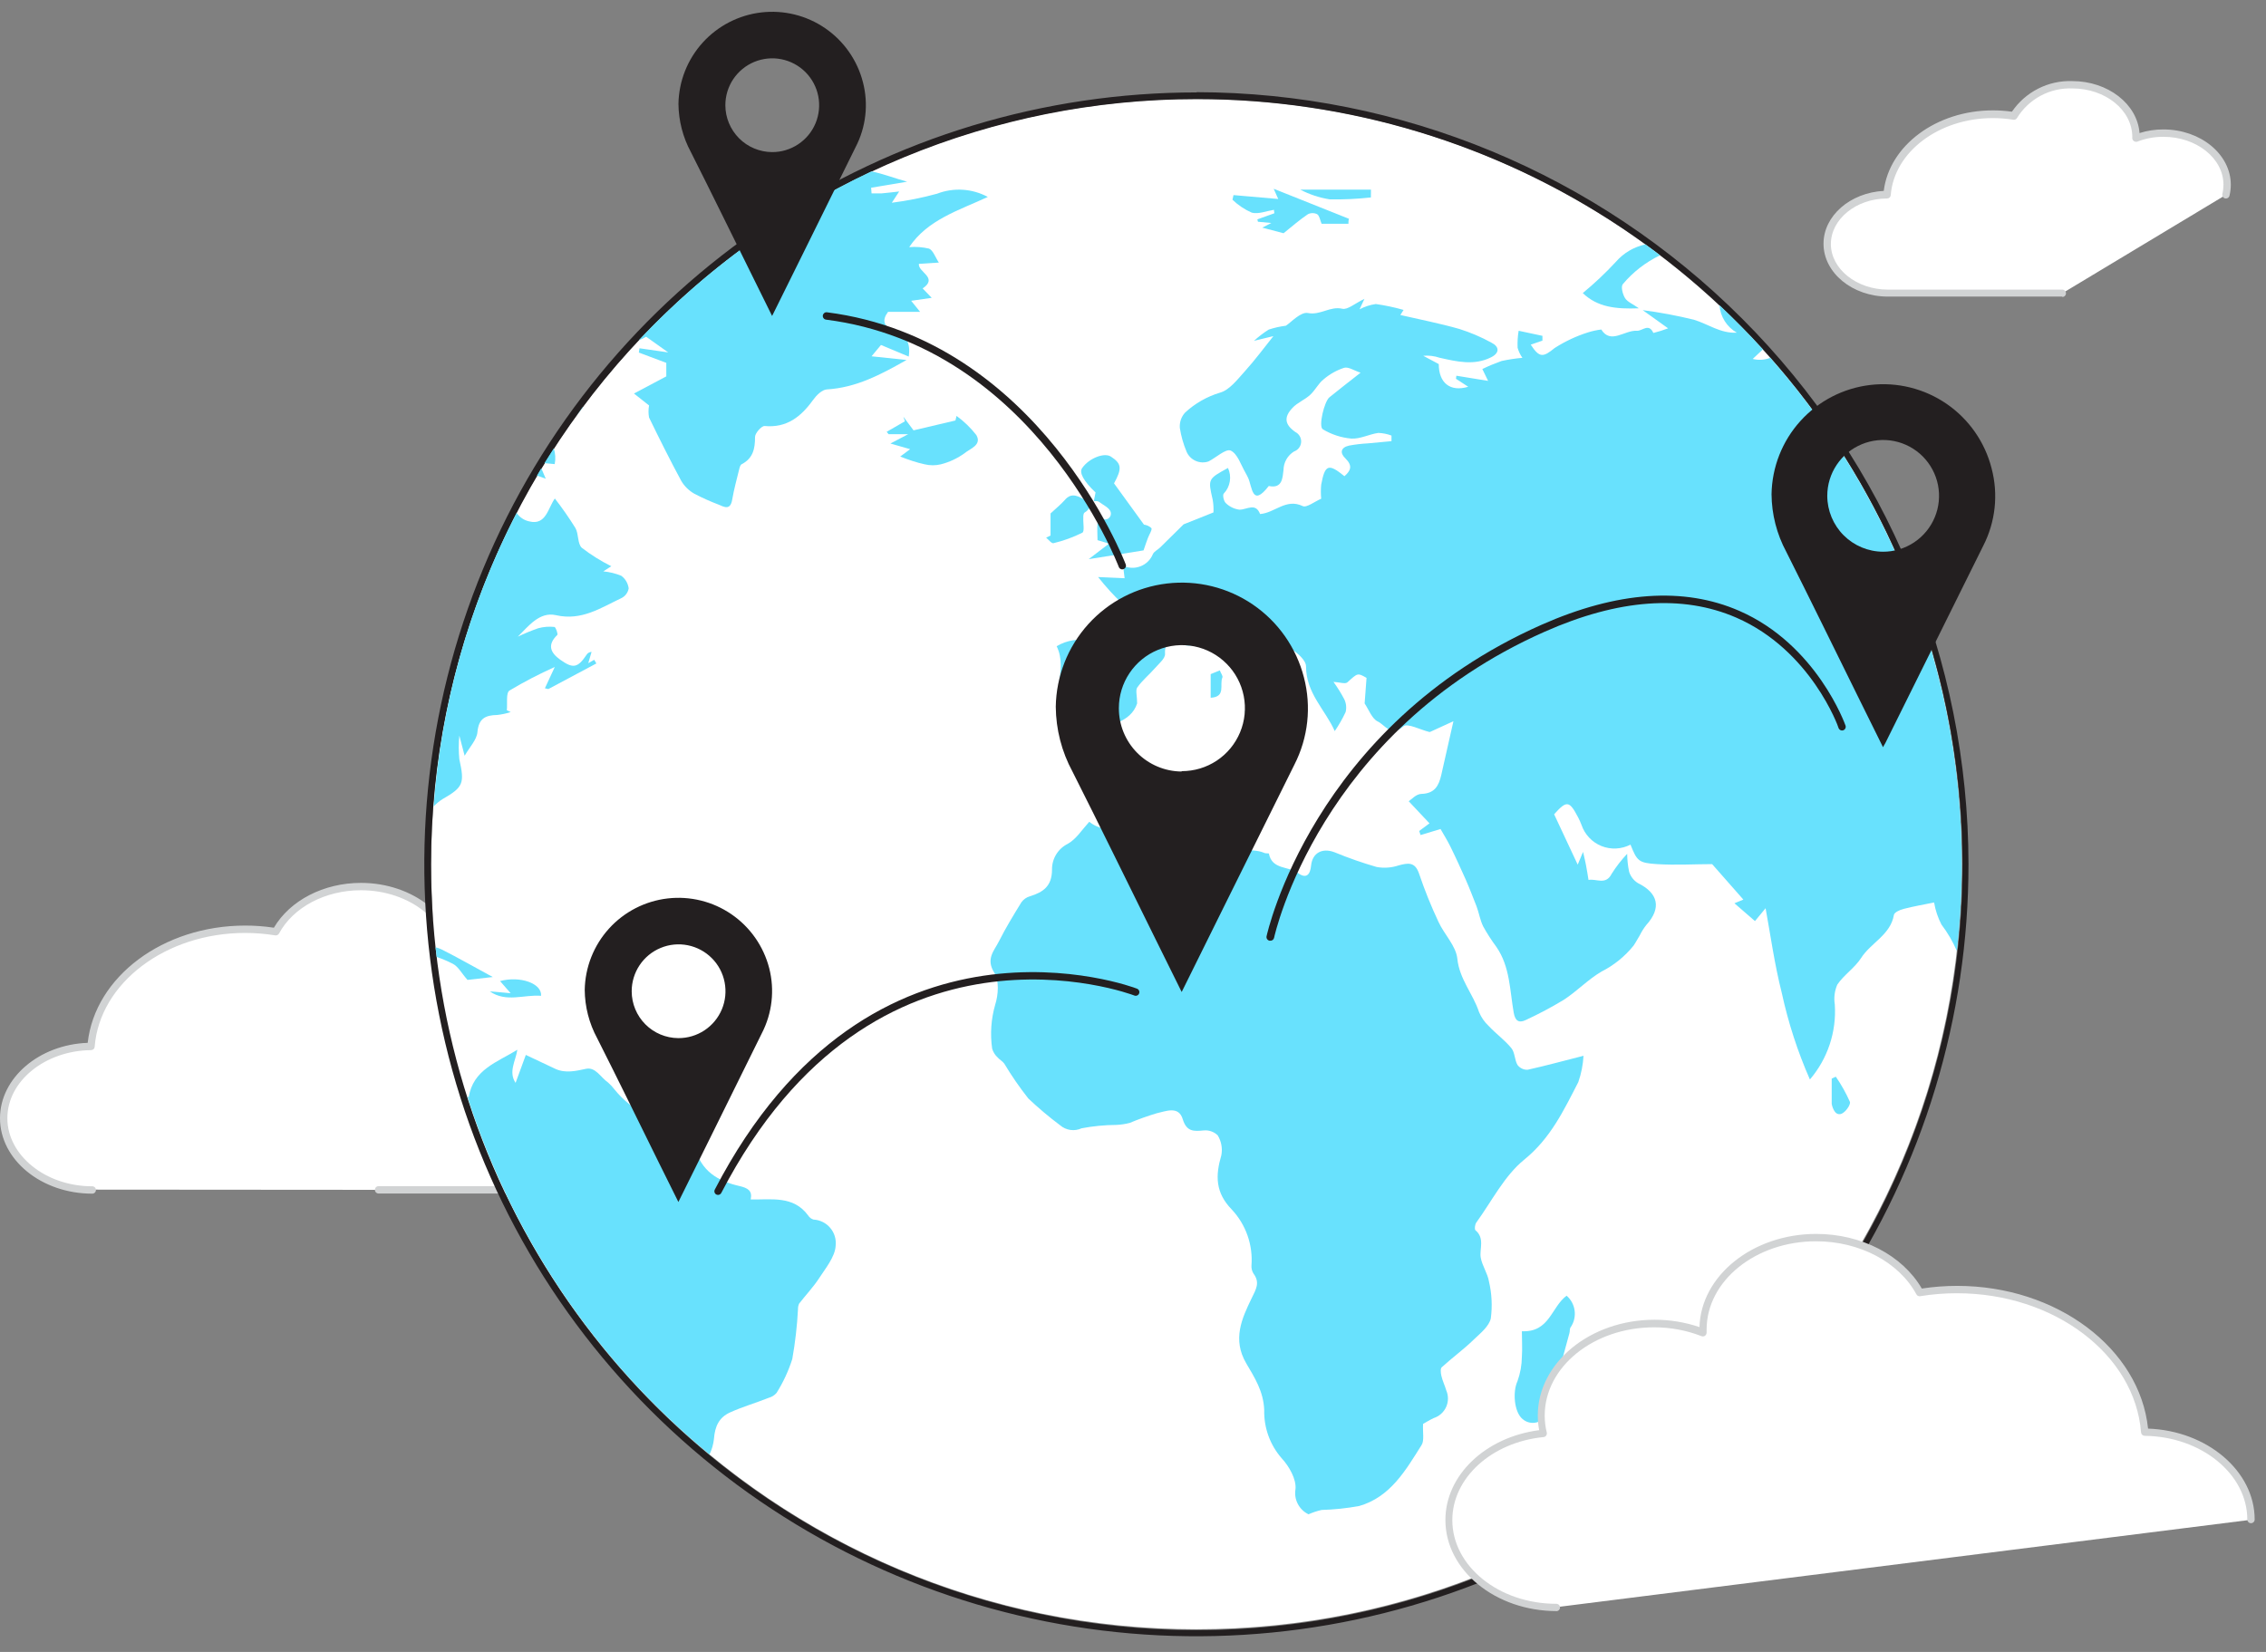
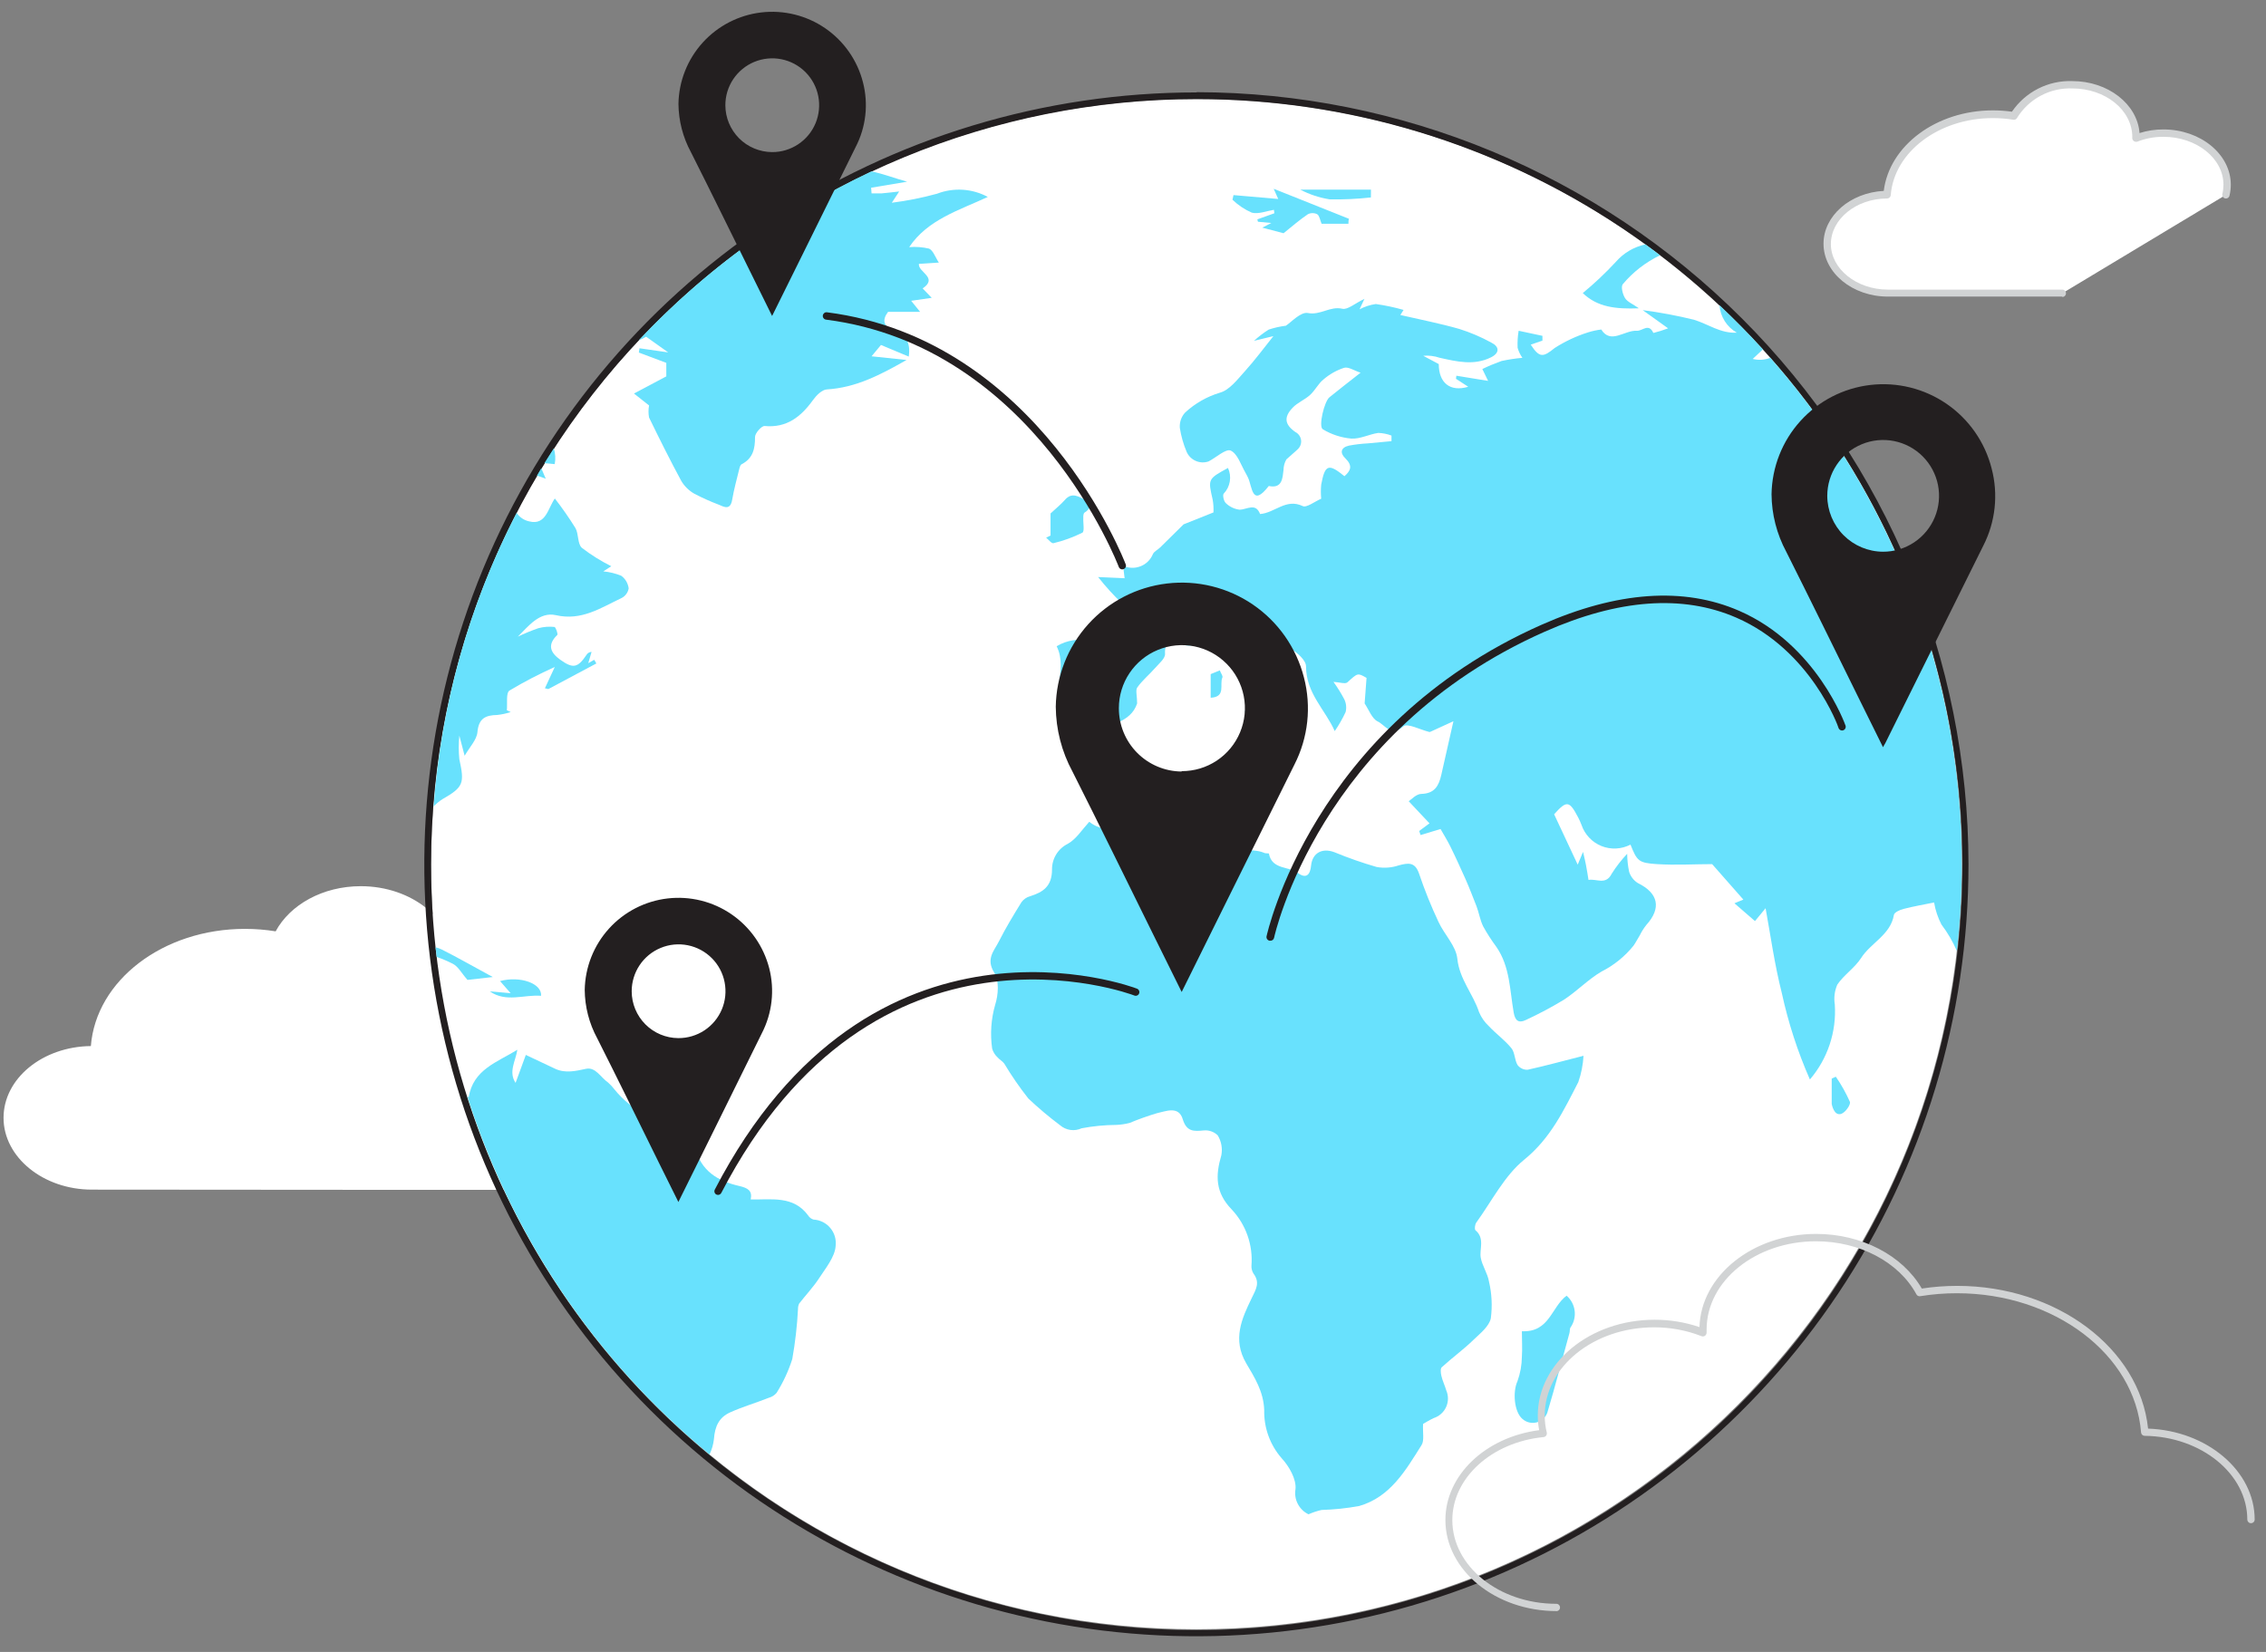
<svg xmlns="http://www.w3.org/2000/svg" width="96" height="70" viewBox="0 0 96 70" fill="none">
  <rect x="0" y="0" width="96" height="70" fill="#808080" stroke="none" />
  <path d="M16.038 50.419H24.329C26.4 50.419 28.072 49.056 28.072 47.378C28.072 45.818 26.634 44.542 24.781 44.358C24.831 44.154 24.856 43.945 24.856 43.734C24.856 41.969 23.094 40.541 20.92 40.541C20.339 40.538 19.762 40.644 19.22 40.852C19.22 40.818 19.22 40.781 19.22 40.746C19.22 38.981 17.458 37.552 15.284 37.552C13.671 37.552 12.286 38.338 11.678 39.465C11.248 39.395 10.813 39.361 10.377 39.361C6.906 39.361 4.067 41.545 3.849 44.327C1.803 44.349 0.15 45.7 0.15 47.368C0.15 49.037 1.831 50.41 3.893 50.41" fill="white" />
-   <path d="M24.329 50.575H16.038C15.997 50.575 15.957 50.558 15.928 50.529C15.899 50.5 15.883 50.46 15.883 50.419C15.883 50.377 15.899 50.338 15.928 50.309C15.957 50.279 15.997 50.263 16.038 50.263H24.329C26.31 50.263 27.922 48.968 27.922 47.378C27.922 45.924 26.569 44.692 24.772 44.514C24.75 44.513 24.728 44.506 24.708 44.495C24.689 44.483 24.672 44.468 24.66 44.449C24.647 44.431 24.639 44.41 24.635 44.389C24.63 44.367 24.63 44.346 24.635 44.324C24.681 44.133 24.705 43.937 24.707 43.741C24.707 42.066 23.01 40.703 20.926 40.703C20.364 40.703 19.806 40.809 19.282 41.015C19.258 41.024 19.232 41.028 19.207 41.024C19.181 41.021 19.157 41.011 19.136 40.996C19.115 40.98 19.098 40.96 19.087 40.937C19.075 40.913 19.07 40.888 19.07 40.862V40.812C19.072 40.795 19.072 40.779 19.07 40.762C19.07 39.087 17.377 37.724 15.29 37.724C13.783 37.724 12.424 38.441 11.822 39.555C11.806 39.584 11.783 39.607 11.753 39.621C11.724 39.636 11.691 39.641 11.659 39.636C11.238 39.567 10.811 39.533 10.384 39.533C7.021 39.533 4.223 41.651 4.011 44.355C4.009 44.394 3.992 44.431 3.963 44.457C3.935 44.484 3.897 44.499 3.858 44.499C1.903 44.521 0.312 45.815 0.312 47.384C0.312 48.953 1.925 50.269 3.908 50.269C3.95 50.269 3.989 50.285 4.019 50.315C4.048 50.344 4.064 50.384 4.064 50.425C4.064 50.466 4.048 50.506 4.019 50.535C3.989 50.565 3.95 50.581 3.908 50.581C1.753 50.581 0 49.146 0 47.384C0 45.681 1.653 44.265 3.715 44.19C4.027 41.383 6.918 39.221 10.384 39.221C10.792 39.22 11.2 39.25 11.603 39.312C12.283 38.154 13.715 37.412 15.29 37.412C17.501 37.412 19.307 38.853 19.382 40.644C19.878 40.48 20.398 40.397 20.92 40.397C23.175 40.397 25.012 41.901 25.012 43.747C25.012 43.909 24.997 44.071 24.969 44.23C26.84 44.486 28.228 45.815 28.228 47.384C28.234 49.14 26.481 50.575 24.329 50.575Z" fill="#D1D3D4" />
  <path d="M50.686 69.04C68.593 69.04 83.109 54.524 83.109 36.617C83.109 18.71 68.593 4.193 50.686 4.193C32.779 4.193 18.262 18.71 18.262 36.617C18.262 54.524 32.779 69.04 50.686 69.04Z" fill="white" />
  <path d="M50.686 4.2C57.102 4.197 63.375 6.096 68.712 9.659C74.049 13.222 78.209 18.287 80.666 24.214C83.124 30.141 83.769 36.664 82.519 42.958C81.269 49.251 78.181 55.033 73.645 59.571C69.109 64.109 63.328 67.2 57.036 68.453C50.743 69.706 44.219 69.064 38.291 66.61C32.363 64.155 27.296 59.997 23.73 54.662C20.165 49.327 18.262 43.055 18.262 36.639C18.262 28.035 21.68 19.784 27.764 13.701C33.847 7.617 42.098 4.2 50.701 4.2M50.701 3.916C44.231 3.913 37.905 5.829 32.523 9.422C27.142 13.014 22.947 18.122 20.469 24.1C17.991 30.077 17.342 36.655 18.603 43.001C19.864 49.348 22.979 55.178 27.554 59.754C32.129 64.329 37.958 67.445 44.304 68.708C50.651 69.97 57.228 69.322 63.206 66.845C69.184 64.368 74.293 60.175 77.887 54.794C81.481 49.413 83.398 43.087 83.396 36.617C83.385 27.945 79.936 19.631 73.803 13.499C67.671 7.367 59.358 3.917 50.686 3.906L50.701 3.916Z" fill="#231F20" />
-   <path d="M74.999 15.163C74.761 15.255 74.501 15.271 74.254 15.21L74.687 14.805C74.101 14.159 73.483 13.538 72.847 12.933C72.864 13.172 72.94 13.404 73.068 13.607C73.196 13.81 73.372 13.978 73.58 14.097C72.894 14.137 72.361 13.729 71.762 13.548C71.047 13.373 70.323 13.237 69.594 13.142L70.67 13.913C70.466 13.99 70.258 14.056 70.046 14.109C69.847 13.676 69.585 14.028 69.35 14.016C68.82 13.984 68.24 14.605 67.838 13.963C67.648 13.986 67.462 14.027 67.279 14.084C66.781 14.241 66.306 14.464 65.867 14.745C65.38 15.138 65.227 15.182 64.85 14.605L65.346 14.434V14.231L64.338 14.016C64.298 14.254 64.284 14.495 64.294 14.736C64.337 14.889 64.406 15.034 64.497 15.163C64.2 15.189 63.906 15.234 63.614 15.297C63.337 15.396 63.065 15.509 62.8 15.637L63.044 16.14L61.699 15.921L61.684 16.052L62.202 16.389C61.428 16.62 60.954 16.218 60.954 15.428L60.296 15.076C60.531 15.055 60.768 15.084 60.991 15.16C61.718 15.322 62.454 15.503 63.175 15.138C63.543 14.951 63.524 14.686 63.175 14.515C62.743 14.278 62.29 14.085 61.821 13.938C61.001 13.704 60.162 13.541 59.326 13.348C59.366 13.286 59.413 13.208 59.463 13.133C59.077 13.023 58.684 12.939 58.287 12.883C58.046 12.917 57.812 12.993 57.598 13.108C57.666 12.964 57.707 12.871 57.804 12.665C57.41 12.849 57.096 13.136 56.868 13.083C56.347 12.964 55.932 13.37 55.411 13.264C55.099 13.205 54.7 13.66 54.475 13.803C54.228 13.833 53.985 13.888 53.749 13.966C53.527 14.106 53.318 14.266 53.125 14.443L53.948 14.243C53.577 14.705 53.178 15.248 52.729 15.744C52.417 16.087 52.086 16.53 51.684 16.639C51.135 16.804 50.63 17.092 50.209 17.481C50.128 17.568 50.067 17.671 50.028 17.784C49.99 17.896 49.975 18.015 49.984 18.133C50.038 18.478 50.133 18.815 50.268 19.137C50.342 19.312 50.48 19.453 50.654 19.529C50.827 19.607 51.024 19.615 51.203 19.552C51.515 19.393 51.933 19.003 52.139 19.093C52.429 19.228 52.57 19.695 52.763 20.029C52.804 20.098 52.838 20.17 52.872 20.238C53.056 20.622 53.034 21.523 53.752 20.594C54.332 20.718 54.335 20.244 54.376 19.92C54.377 19.762 54.419 19.606 54.497 19.468C54.575 19.33 54.687 19.214 54.822 19.131C54.905 19.102 54.978 19.049 55.032 18.979C55.086 18.908 55.117 18.823 55.123 18.735C55.129 18.647 55.108 18.559 55.064 18.482C55.02 18.406 54.954 18.344 54.875 18.304C54.429 17.992 54.379 17.68 54.762 17.278C54.968 17.06 55.277 16.941 55.502 16.735C55.726 16.53 55.848 16.255 56.072 16.077C56.328 15.857 56.625 15.689 56.946 15.585C57.13 15.535 57.373 15.706 57.641 15.793C57.111 16.211 56.706 16.52 56.322 16.835C56.104 17.01 55.845 18.083 56.044 18.192C56.411 18.413 56.824 18.548 57.252 18.585C57.626 18.607 58.009 18.398 58.393 18.345C58.584 18.352 58.773 18.389 58.951 18.457V18.694C58.614 18.725 58.281 18.753 57.947 18.788C57.682 18.802 57.419 18.833 57.158 18.881C56.799 18.959 56.752 19.193 57.002 19.427C57.314 19.739 57.227 19.942 56.958 20.179C56.281 19.627 56.132 19.683 55.973 20.538C55.954 20.736 55.954 20.935 55.973 21.133C55.698 21.252 55.349 21.526 55.19 21.445C54.482 21.105 54.011 21.735 53.384 21.782C53.194 21.289 52.838 21.592 52.514 21.598C52.295 21.571 52.091 21.474 51.933 21.32C51.846 21.246 51.787 20.977 51.843 20.918C51.979 20.776 52.069 20.596 52.101 20.402C52.133 20.208 52.107 20.008 52.024 19.83C51.169 20.297 51.175 20.297 51.375 21.171C51.407 21.35 51.418 21.532 51.409 21.714L50.143 22.219C49.737 22.621 49.447 22.911 49.154 23.195C49.051 23.298 48.895 23.364 48.842 23.482C48.794 23.599 48.722 23.705 48.632 23.794C48.541 23.883 48.434 23.952 48.316 23.997C48.197 24.043 48.071 24.065 47.945 24.06C47.818 24.056 47.694 24.026 47.579 23.972C47.601 24.146 47.623 24.315 47.645 24.502L46.522 24.452C46.844 24.861 47.196 25.247 47.573 25.606C48.022 26.121 47.654 26.67 47.573 27.194C46.637 27.269 45.683 26.832 44.766 27.384C45.283 28.438 44.416 29.533 45.04 30.566L45.664 30.491C45.82 30.697 45.957 30.878 46.032 30.98C46.968 30.759 47.904 30.625 48.175 29.808C48.175 29.496 48.103 29.259 48.175 29.14C48.393 28.828 48.686 28.594 48.93 28.314C49.095 28.123 49.366 27.905 49.357 27.712C49.326 27.103 49.691 27.138 50.025 27.272C50.166 27.349 50.33 27.375 50.488 27.347C50.647 27.318 50.791 27.237 50.898 27.116C51.109 26.948 51.332 26.796 51.565 26.66C51.724 26.863 51.877 27.082 52.058 27.284C52.333 27.654 52.647 27.992 52.994 28.295C53.618 28.741 54.335 29.068 54.073 30.063L54.51 29.465L54.307 28.753L55.009 29.065C54.987 28.95 55.009 28.869 54.965 28.85C54.55 28.576 54.301 28.083 53.761 27.964C53.6 27.894 53.465 27.775 53.374 27.624C53.215 27.415 53.112 27.163 52.947 26.96C52.532 26.458 52.607 26.189 53.175 26.024C53.224 26.152 53.289 26.274 53.368 26.386C53.431 26.455 53.624 26.448 53.639 26.508C53.789 27.072 54.263 27.241 54.706 27.503C54.974 27.668 55.33 27.986 55.33 28.236C55.33 29.377 56.147 30.076 56.547 30.98C56.723 30.724 56.877 30.454 57.008 30.173C57.053 29.992 57.033 29.801 56.952 29.633C56.816 29.376 56.663 29.129 56.493 28.894C56.752 28.909 56.989 28.994 57.08 28.916C57.523 28.516 57.51 28.504 57.894 28.725C57.863 29.143 57.835 29.496 57.813 29.808C57.984 30.063 58.125 30.453 58.362 30.569C58.674 30.709 58.926 31.246 59.457 30.778C59.622 30.631 60.18 30.927 60.558 31.018C60.578 31.018 60.597 31.013 60.614 31.002L61.575 30.562C61.375 31.442 61.219 32.141 61.06 32.84C60.957 33.289 60.785 33.626 60.221 33.641C60.002 33.641 59.79 33.881 59.681 33.953L60.561 34.889L60.124 35.213C60.143 35.272 60.162 35.328 60.183 35.385L61.029 35.129C61.144 35.335 61.306 35.59 61.441 35.862C61.668 36.32 61.883 36.798 62.089 37.256C62.255 37.633 62.401 38.017 62.554 38.404C62.66 38.685 62.704 38.99 62.835 39.255C63.002 39.558 63.19 39.848 63.396 40.126C63.976 40.968 63.961 41.963 64.129 42.911C64.188 43.245 64.332 43.37 64.641 43.223C65.197 42.965 65.739 42.677 66.263 42.359C66.815 41.997 67.279 41.504 67.847 41.171C68.374 40.905 68.838 40.529 69.207 40.07C69.304 39.932 69.379 39.779 69.469 39.636C69.545 39.481 69.637 39.335 69.744 39.199C70.395 38.482 70.261 37.849 69.391 37.421C69.215 37.312 69.084 37.144 69.02 36.947C68.966 36.695 68.938 36.438 68.936 36.18C68.689 36.441 68.469 36.725 68.278 37.028C68.028 37.524 67.629 37.222 67.298 37.287C67.264 37.081 67.233 36.873 67.192 36.663C67.167 36.529 67.136 36.395 67.067 36.099L66.84 36.639L65.841 34.505C66.375 33.909 66.487 33.922 66.862 34.645C66.915 34.746 66.962 34.851 67.002 34.957C67.07 35.158 67.181 35.342 67.327 35.496C67.473 35.651 67.65 35.772 67.847 35.851C68.044 35.93 68.256 35.965 68.468 35.955C68.68 35.944 68.888 35.888 69.076 35.79C69.354 36.48 69.41 36.567 70.199 36.617C70.988 36.667 71.815 36.617 72.535 36.617L73.858 38.12L73.48 38.276L74.35 39.031L74.8 38.485C75.002 39.58 75.174 40.849 75.489 42.088C75.762 43.343 76.16 44.567 76.677 45.743C77.431 44.862 77.809 43.721 77.732 42.565C77.686 42.28 77.723 41.988 77.838 41.723C78.118 41.308 78.577 41.015 78.845 40.597C79.26 39.948 80.093 39.617 80.236 38.769C80.255 38.66 80.489 38.554 80.642 38.516C81.063 38.407 81.496 38.332 81.939 38.242C81.993 38.568 82.098 38.884 82.251 39.178C82.513 39.523 82.732 39.899 82.903 40.297C83.417 35.788 82.979 31.221 81.618 26.892C80.256 22.562 78.002 18.567 74.999 15.163Z" fill="#68E1FD" />
+   <path d="M74.999 15.163C74.761 15.255 74.501 15.271 74.254 15.21L74.687 14.805C74.101 14.159 73.483 13.538 72.847 12.933C72.864 13.172 72.94 13.404 73.068 13.607C73.196 13.81 73.372 13.978 73.58 14.097C72.894 14.137 72.361 13.729 71.762 13.548C71.047 13.373 70.323 13.237 69.594 13.142L70.67 13.913C70.466 13.99 70.258 14.056 70.046 14.109C69.847 13.676 69.585 14.028 69.35 14.016C68.82 13.984 68.24 14.605 67.838 13.963C67.648 13.986 67.462 14.027 67.279 14.084C66.781 14.241 66.306 14.464 65.867 14.745C65.38 15.138 65.227 15.182 64.85 14.605L65.346 14.434V14.231L64.338 14.016C64.298 14.254 64.284 14.495 64.294 14.736C64.337 14.889 64.406 15.034 64.497 15.163C64.2 15.189 63.906 15.234 63.614 15.297C63.337 15.396 63.065 15.509 62.8 15.637L63.044 16.14L61.699 15.921L61.684 16.052L62.202 16.389C61.428 16.62 60.954 16.218 60.954 15.428L60.296 15.076C60.531 15.055 60.768 15.084 60.991 15.16C61.718 15.322 62.454 15.503 63.175 15.138C63.543 14.951 63.524 14.686 63.175 14.515C62.743 14.278 62.29 14.085 61.821 13.938C61.001 13.704 60.162 13.541 59.326 13.348C59.366 13.286 59.413 13.208 59.463 13.133C59.077 13.023 58.684 12.939 58.287 12.883C58.046 12.917 57.812 12.993 57.598 13.108C57.666 12.964 57.707 12.871 57.804 12.665C57.41 12.849 57.096 13.136 56.868 13.083C56.347 12.964 55.932 13.37 55.411 13.264C55.099 13.205 54.7 13.66 54.475 13.803C54.228 13.833 53.985 13.888 53.749 13.966C53.527 14.106 53.318 14.266 53.125 14.443L53.948 14.243C53.577 14.705 53.178 15.248 52.729 15.744C52.417 16.087 52.086 16.53 51.684 16.639C51.135 16.804 50.63 17.092 50.209 17.481C50.128 17.568 50.067 17.671 50.028 17.784C49.99 17.896 49.975 18.015 49.984 18.133C50.038 18.478 50.133 18.815 50.268 19.137C50.342 19.312 50.48 19.453 50.654 19.529C50.827 19.607 51.024 19.615 51.203 19.552C51.515 19.393 51.933 19.003 52.139 19.093C52.429 19.228 52.57 19.695 52.763 20.029C52.804 20.098 52.838 20.17 52.872 20.238C53.056 20.622 53.034 21.523 53.752 20.594C54.332 20.718 54.335 20.244 54.376 19.92C54.377 19.762 54.419 19.606 54.497 19.468C54.905 19.102 54.978 19.049 55.032 18.979C55.086 18.908 55.117 18.823 55.123 18.735C55.129 18.647 55.108 18.559 55.064 18.482C55.02 18.406 54.954 18.344 54.875 18.304C54.429 17.992 54.379 17.68 54.762 17.278C54.968 17.06 55.277 16.941 55.502 16.735C55.726 16.53 55.848 16.255 56.072 16.077C56.328 15.857 56.625 15.689 56.946 15.585C57.13 15.535 57.373 15.706 57.641 15.793C57.111 16.211 56.706 16.52 56.322 16.835C56.104 17.01 55.845 18.083 56.044 18.192C56.411 18.413 56.824 18.548 57.252 18.585C57.626 18.607 58.009 18.398 58.393 18.345C58.584 18.352 58.773 18.389 58.951 18.457V18.694C58.614 18.725 58.281 18.753 57.947 18.788C57.682 18.802 57.419 18.833 57.158 18.881C56.799 18.959 56.752 19.193 57.002 19.427C57.314 19.739 57.227 19.942 56.958 20.179C56.281 19.627 56.132 19.683 55.973 20.538C55.954 20.736 55.954 20.935 55.973 21.133C55.698 21.252 55.349 21.526 55.19 21.445C54.482 21.105 54.011 21.735 53.384 21.782C53.194 21.289 52.838 21.592 52.514 21.598C52.295 21.571 52.091 21.474 51.933 21.32C51.846 21.246 51.787 20.977 51.843 20.918C51.979 20.776 52.069 20.596 52.101 20.402C52.133 20.208 52.107 20.008 52.024 19.83C51.169 20.297 51.175 20.297 51.375 21.171C51.407 21.35 51.418 21.532 51.409 21.714L50.143 22.219C49.737 22.621 49.447 22.911 49.154 23.195C49.051 23.298 48.895 23.364 48.842 23.482C48.794 23.599 48.722 23.705 48.632 23.794C48.541 23.883 48.434 23.952 48.316 23.997C48.197 24.043 48.071 24.065 47.945 24.06C47.818 24.056 47.694 24.026 47.579 23.972C47.601 24.146 47.623 24.315 47.645 24.502L46.522 24.452C46.844 24.861 47.196 25.247 47.573 25.606C48.022 26.121 47.654 26.67 47.573 27.194C46.637 27.269 45.683 26.832 44.766 27.384C45.283 28.438 44.416 29.533 45.04 30.566L45.664 30.491C45.82 30.697 45.957 30.878 46.032 30.98C46.968 30.759 47.904 30.625 48.175 29.808C48.175 29.496 48.103 29.259 48.175 29.14C48.393 28.828 48.686 28.594 48.93 28.314C49.095 28.123 49.366 27.905 49.357 27.712C49.326 27.103 49.691 27.138 50.025 27.272C50.166 27.349 50.33 27.375 50.488 27.347C50.647 27.318 50.791 27.237 50.898 27.116C51.109 26.948 51.332 26.796 51.565 26.66C51.724 26.863 51.877 27.082 52.058 27.284C52.333 27.654 52.647 27.992 52.994 28.295C53.618 28.741 54.335 29.068 54.073 30.063L54.51 29.465L54.307 28.753L55.009 29.065C54.987 28.95 55.009 28.869 54.965 28.85C54.55 28.576 54.301 28.083 53.761 27.964C53.6 27.894 53.465 27.775 53.374 27.624C53.215 27.415 53.112 27.163 52.947 26.96C52.532 26.458 52.607 26.189 53.175 26.024C53.224 26.152 53.289 26.274 53.368 26.386C53.431 26.455 53.624 26.448 53.639 26.508C53.789 27.072 54.263 27.241 54.706 27.503C54.974 27.668 55.33 27.986 55.33 28.236C55.33 29.377 56.147 30.076 56.547 30.98C56.723 30.724 56.877 30.454 57.008 30.173C57.053 29.992 57.033 29.801 56.952 29.633C56.816 29.376 56.663 29.129 56.493 28.894C56.752 28.909 56.989 28.994 57.08 28.916C57.523 28.516 57.51 28.504 57.894 28.725C57.863 29.143 57.835 29.496 57.813 29.808C57.984 30.063 58.125 30.453 58.362 30.569C58.674 30.709 58.926 31.246 59.457 30.778C59.622 30.631 60.18 30.927 60.558 31.018C60.578 31.018 60.597 31.013 60.614 31.002L61.575 30.562C61.375 31.442 61.219 32.141 61.06 32.84C60.957 33.289 60.785 33.626 60.221 33.641C60.002 33.641 59.79 33.881 59.681 33.953L60.561 34.889L60.124 35.213C60.143 35.272 60.162 35.328 60.183 35.385L61.029 35.129C61.144 35.335 61.306 35.59 61.441 35.862C61.668 36.32 61.883 36.798 62.089 37.256C62.255 37.633 62.401 38.017 62.554 38.404C62.66 38.685 62.704 38.99 62.835 39.255C63.002 39.558 63.19 39.848 63.396 40.126C63.976 40.968 63.961 41.963 64.129 42.911C64.188 43.245 64.332 43.37 64.641 43.223C65.197 42.965 65.739 42.677 66.263 42.359C66.815 41.997 67.279 41.504 67.847 41.171C68.374 40.905 68.838 40.529 69.207 40.07C69.304 39.932 69.379 39.779 69.469 39.636C69.545 39.481 69.637 39.335 69.744 39.199C70.395 38.482 70.261 37.849 69.391 37.421C69.215 37.312 69.084 37.144 69.02 36.947C68.966 36.695 68.938 36.438 68.936 36.18C68.689 36.441 68.469 36.725 68.278 37.028C68.028 37.524 67.629 37.222 67.298 37.287C67.264 37.081 67.233 36.873 67.192 36.663C67.167 36.529 67.136 36.395 67.067 36.099L66.84 36.639L65.841 34.505C66.375 33.909 66.487 33.922 66.862 34.645C66.915 34.746 66.962 34.851 67.002 34.957C67.07 35.158 67.181 35.342 67.327 35.496C67.473 35.651 67.65 35.772 67.847 35.851C68.044 35.93 68.256 35.965 68.468 35.955C68.68 35.944 68.888 35.888 69.076 35.79C69.354 36.48 69.41 36.567 70.199 36.617C70.988 36.667 71.815 36.617 72.535 36.617L73.858 38.12L73.48 38.276L74.35 39.031L74.8 38.485C75.002 39.58 75.174 40.849 75.489 42.088C75.762 43.343 76.16 44.567 76.677 45.743C77.431 44.862 77.809 43.721 77.732 42.565C77.686 42.28 77.723 41.988 77.838 41.723C78.118 41.308 78.577 41.015 78.845 40.597C79.26 39.948 80.093 39.617 80.236 38.769C80.255 38.66 80.489 38.554 80.642 38.516C81.063 38.407 81.496 38.332 81.939 38.242C81.993 38.568 82.098 38.884 82.251 39.178C82.513 39.523 82.732 39.899 82.903 40.297C83.417 35.788 82.979 31.221 81.618 26.892C80.256 22.562 78.002 18.567 74.999 15.163Z" fill="#68E1FD" />
  <path d="M30.059 61.632C30.158 61.427 30.221 61.206 30.246 60.98C30.287 60.431 30.468 60.063 30.923 59.854C31.456 59.611 32.024 59.449 32.573 59.23C32.701 59.196 32.816 59.123 32.901 59.021C33.182 58.574 33.405 58.093 33.565 57.59C33.69 56.888 33.771 56.18 33.808 55.469C33.806 55.39 33.822 55.312 33.855 55.241C34.136 54.876 34.46 54.539 34.71 54.152C34.959 53.766 35.377 53.26 35.402 52.796C35.418 52.66 35.407 52.523 35.368 52.392C35.329 52.261 35.264 52.139 35.176 52.035C35.089 51.93 34.98 51.844 34.858 51.783C34.736 51.722 34.603 51.687 34.466 51.679C34.372 51.652 34.291 51.591 34.239 51.507C33.615 50.653 32.679 50.843 31.803 50.827C31.881 50.459 31.693 50.341 31.31 50.254C30.418 50.048 29.703 49.63 29.438 48.622C29.167 47.559 28.643 47.262 27.532 47.2C27.199 47.132 26.889 46.981 26.628 46.763C26.416 46.59 26.221 46.395 26.048 46.183C25.963 46.069 25.867 45.965 25.761 45.871C25.449 45.659 25.234 45.204 24.825 45.291C24.416 45.378 23.958 45.494 23.524 45.291C23.091 45.088 22.741 44.923 22.277 44.702L21.843 45.887C21.531 45.422 21.843 44.967 21.918 44.483C21.054 45.017 20.047 45.319 19.856 46.498L19.8 46.464C21.692 52.4 25.254 57.666 30.059 61.632Z" fill="#68E1FD" />
  <path d="M23.552 26.068C24.641 26.317 25.452 25.756 26.322 25.347C26.404 25.308 26.474 25.25 26.528 25.178C26.583 25.105 26.619 25.021 26.634 24.933C26.621 24.827 26.586 24.726 26.533 24.634C26.479 24.542 26.407 24.462 26.322 24.399C26.078 24.299 25.821 24.236 25.558 24.212C25.689 24.128 25.839 24.028 25.898 23.994C25.458 23.775 25.04 23.514 24.65 23.214C24.46 23.042 24.523 22.624 24.376 22.372C24.108 21.941 23.817 21.524 23.506 21.124C23.212 21.533 23.134 22.272 22.423 22.094C22.204 22.049 22.011 21.919 21.887 21.732C19.886 25.599 18.69 29.832 18.372 34.174C18.483 34.054 18.61 33.95 18.749 33.862C19.635 33.354 19.685 33.195 19.46 32.172C19.427 31.839 19.427 31.504 19.46 31.171C19.554 31.517 19.619 31.77 19.685 32.025C19.897 31.654 20.199 31.349 20.227 31.021C20.28 30.438 20.571 30.307 21.063 30.297C21.259 30.276 21.451 30.234 21.637 30.173L21.472 30.098C21.503 29.808 21.428 29.365 21.584 29.262C22.203 28.891 22.844 28.558 23.503 28.264L23.085 29.165L23.231 29.199L25.265 28.114C25.234 28.061 25.206 28.008 25.174 27.958L24.922 28.102L25.062 27.624C25.018 27.625 24.974 27.638 24.936 27.661C24.898 27.684 24.866 27.716 24.844 27.755C24.476 28.301 24.279 28.345 23.73 27.952C23.322 27.659 23.172 27.328 23.609 26.907C23.649 26.869 23.543 26.573 23.49 26.567C23.261 26.542 23.029 26.56 22.807 26.62C22.51 26.723 22.22 26.842 21.937 26.979C22.383 26.542 22.854 25.909 23.552 26.068Z" fill="#68E1FD" />
  <path d="M51.59 48.111C51.743 48.363 51.798 48.663 51.743 48.953C51.49 49.814 51.484 50.534 52.186 51.255C52.482 51.571 52.709 51.945 52.852 52.354C52.996 52.763 53.052 53.197 53.019 53.628C53.011 53.747 53.041 53.864 53.103 53.965C53.39 54.349 53.215 54.627 53.025 55.016C52.607 55.877 52.205 56.76 52.797 57.771C53.147 58.366 53.53 58.959 53.559 59.748C53.541 60.502 53.807 61.234 54.304 61.8C54.616 62.137 54.928 62.686 54.884 63.104C54.848 63.318 54.882 63.537 54.982 63.728C55.082 63.92 55.241 64.075 55.436 64.168C55.615 64.088 55.801 64.027 55.991 63.984C56.526 63.969 57.059 63.913 57.585 63.816C58.905 63.435 59.553 62.303 60.224 61.236C60.349 61.039 60.268 60.715 60.289 60.338C60.367 60.294 60.548 60.182 60.739 60.091C60.854 60.054 60.961 59.993 61.051 59.913C61.142 59.832 61.215 59.733 61.265 59.623C61.315 59.512 61.342 59.393 61.343 59.271C61.344 59.15 61.32 59.03 61.272 58.918C61.213 58.713 61.113 58.516 61.063 58.295C61.035 58.179 61.019 57.983 61.082 57.936C61.522 57.533 62.017 57.175 62.435 56.766C62.716 56.498 63.087 56.202 63.159 55.865C63.228 55.344 63.201 54.816 63.081 54.305C63.025 53.959 62.794 53.641 62.732 53.291C62.669 52.942 62.916 52.471 62.51 52.134C62.46 52.094 62.485 51.885 62.545 51.804C63.203 50.896 63.733 49.823 64.575 49.14C65.692 48.235 66.25 47.047 66.865 45.855C66.991 45.496 67.065 45.12 67.086 44.739C66.235 44.954 65.48 45.163 64.716 45.331C64.634 45.334 64.552 45.317 64.479 45.282C64.405 45.247 64.341 45.194 64.291 45.129C64.163 44.914 64.182 44.599 64.029 44.414C63.752 44.075 63.381 43.809 63.072 43.479C62.894 43.313 62.753 43.111 62.66 42.886C62.407 42.113 61.83 41.498 61.74 40.622C61.684 40.082 61.188 39.599 60.941 39.062C60.629 38.399 60.355 37.719 60.121 37.025C59.95 36.517 59.663 36.561 59.257 36.67C58.956 36.772 58.634 36.795 58.321 36.738C57.716 36.563 57.12 36.355 56.537 36.114C56.013 35.915 55.602 36.143 55.545 36.673C55.511 37.056 55.346 37.266 54.978 36.985C54.61 36.704 53.889 36.86 53.758 36.174C53.758 36.149 53.618 36.174 53.555 36.139C53 35.899 52.245 36.205 51.933 35.615C52.086 35.169 52.211 34.795 52.348 34.386C52.095 34.33 51.837 34.295 51.578 34.281C50.904 34.305 50.23 34.327 49.566 34.418C49.089 34.481 48.621 34.604 48.175 34.786C47.467 35.076 46.784 35.335 46.147 34.823C45.836 35.166 45.586 35.566 45.233 35.759C45.032 35.859 44.864 36.013 44.746 36.205C44.629 36.396 44.567 36.617 44.569 36.841C44.569 37.556 44.195 37.805 43.633 37.98C43.489 38.021 43.363 38.109 43.275 38.229C42.941 38.772 42.607 39.318 42.32 39.889C42.121 40.288 41.753 40.628 42.121 41.214C42.336 41.551 42.298 42.15 42.161 42.577C41.987 43.181 41.944 43.815 42.033 44.436C42.074 44.578 42.153 44.705 42.261 44.804C42.345 44.904 42.476 44.97 42.548 45.073C42.855 45.586 43.195 46.078 43.565 46.548C43.992 46.952 44.442 47.331 44.912 47.683C45.036 47.79 45.187 47.858 45.349 47.881C45.51 47.904 45.675 47.879 45.823 47.811C46.307 47.719 46.799 47.671 47.292 47.668C47.483 47.66 47.672 47.632 47.857 47.584C48.231 47.428 48.613 47.292 49.001 47.175C49.391 47.091 49.937 46.844 50.109 47.431C50.274 47.961 50.574 47.942 50.998 47.902C51.106 47.891 51.215 47.905 51.317 47.941C51.419 47.977 51.513 48.035 51.59 48.111Z" fill="#68E1FD" />
  <path d="M27.061 14.418C27.171 14.38 27.276 14.33 27.373 14.268L28.309 14.933L27.093 14.758L27.065 14.939L28.228 15.376V15.949L26.859 16.676L27.498 17.181C27.466 17.351 27.466 17.524 27.498 17.693C27.938 18.598 28.387 19.499 28.864 20.382C28.999 20.608 29.191 20.795 29.42 20.924C29.749 21.096 30.089 21.248 30.436 21.38C30.698 21.495 30.942 21.626 31.02 21.171C31.098 20.715 31.213 20.313 31.316 19.886C31.335 19.808 31.363 19.699 31.422 19.671C31.902 19.421 31.99 19.015 31.987 18.517C31.987 18.354 32.267 18.039 32.395 18.052C33.331 18.139 33.933 17.659 34.441 16.954C34.582 16.757 34.819 16.517 35.025 16.502C36.272 16.427 37.305 15.878 38.406 15.254L36.924 15.098L37.323 14.618L38.499 15.11C38.587 14.487 38.368 14.212 37.916 14.034C37.411 13.838 37.361 13.566 37.623 13.214H38.98L38.602 12.746L39.472 12.621L39.089 12.222C39.766 11.76 38.877 11.53 38.93 11.18L39.775 11.127C39.619 10.893 39.535 10.613 39.36 10.535C39.084 10.47 38.8 10.449 38.518 10.472C39.301 9.303 40.63 8.913 41.849 8.345C41.522 8.169 41.161 8.065 40.79 8.041C40.419 8.018 40.047 8.074 39.7 8.208C39.071 8.381 38.43 8.509 37.782 8.591L38.094 8.114C37.844 8.142 37.595 8.173 37.342 8.195C37.205 8.195 37.065 8.195 36.924 8.195L36.906 7.955L38.431 7.699C37.913 7.559 37.417 7.362 36.918 7.263C33.212 9.007 29.868 11.434 27.061 14.418Z" fill="#68E1FD" />
  <path d="M22.932 19.842C22.869 19.945 22.81 20.051 22.748 20.154C22.873 20.195 22.997 20.238 23.122 20.288L22.932 19.842Z" fill="#68E1FD" />
-   <path d="M24.703 17.253H24.685C24.588 17.381 24.494 17.509 24.401 17.64C24.504 17.506 24.604 17.378 24.703 17.253Z" fill="#68E1FD" />
  <path d="M23.5 19.667C23.544 19.445 23.531 19.216 23.462 19C23.328 19.209 23.197 19.415 23.066 19.624L23.5 19.667Z" fill="#68E1FD" />
  <path d="M64.288 58.529C64.082 58.971 64.142 59.823 64.497 60.126C64.578 60.198 64.674 60.249 64.779 60.275C64.884 60.301 64.994 60.3 65.099 60.274C65.203 60.247 65.3 60.194 65.379 60.121C65.459 60.048 65.519 59.956 65.555 59.854C65.891 58.737 66.178 57.611 66.49 56.489C66.515 56.404 66.49 56.295 66.55 56.23C66.686 56.025 66.742 55.777 66.709 55.533C66.676 55.289 66.555 55.065 66.369 54.904C65.717 55.391 65.648 56.464 64.475 56.411C64.475 56.791 64.5 57.144 64.475 57.493C64.471 57.846 64.408 58.196 64.288 58.529Z" fill="#68E1FD" />
-   <path d="M48.636 22.787C48.69 22.643 48.827 22.437 48.777 22.375C48.69 22.296 48.581 22.246 48.465 22.231C48.01 21.608 47.617 21.062 47.196 20.482C47.539 19.858 47.523 19.646 47.065 19.349C46.781 19.162 46.129 19.421 45.845 19.836C45.711 20.026 45.907 20.388 46.413 20.868L46.341 21.233C46.441 21.233 46.512 21.233 46.553 21.261C46.734 21.398 47.002 21.517 47.055 21.698C47.108 21.879 46.943 22.1 46.643 21.976C46.573 22.03 46.522 22.105 46.497 22.191C46.475 22.406 46.497 22.621 46.497 22.889L46.983 23.036L46.123 23.694L48.446 23.323C48.546 23.036 48.584 22.914 48.636 22.787Z" fill="#68E1FD" />
  <path d="M68.459 11.093C68.021 11.566 67.552 12.009 67.055 12.419C67.679 13.021 68.465 13.102 69.432 13.064C69.166 12.877 68.945 12.793 68.845 12.631C68.745 12.469 68.664 12.153 68.749 12.044C69.182 11.527 69.721 11.109 70.33 10.818C70.124 10.662 69.918 10.507 69.706 10.357C69.222 10.461 68.784 10.72 68.459 11.093Z" fill="#68E1FD" />
-   <path d="M39.17 19.674C39.398 19.73 39.637 19.73 39.865 19.674C40.227 19.581 40.568 19.42 40.87 19.2C41.094 19.012 41.609 18.86 41.363 18.435C41.123 18.127 40.84 17.854 40.524 17.624L40.477 17.818L38.702 18.236L38.272 17.659L38.337 17.852L37.564 18.298L37.645 18.398H38.477L37.723 18.794L38.559 19.034L38.138 19.346C38.487 19.483 38.824 19.599 39.17 19.674Z" fill="#68E1FD" />
  <path d="M54.379 9.883C54.759 9.571 55.071 9.309 55.408 9.078C55.47 9.047 55.537 9.031 55.606 9.031C55.675 9.031 55.743 9.047 55.804 9.078C55.901 9.143 55.923 9.321 55.991 9.483H57.127C57.127 9.412 57.127 9.34 57.149 9.271L53.961 7.999C54.095 8.311 54.145 8.407 54.154 8.432L52.258 8.267L52.214 8.463C52.453 8.694 52.731 8.879 53.034 9.012C53.312 9.084 53.658 8.941 53.97 8.891L53.989 9.037L53.268 9.296L53.293 9.396L53.861 9.449L53.477 9.646L54.379 9.883Z" fill="#68E1FD" />
  <path d="M45.948 21.72C46.219 21.558 46.26 21.324 45.992 21.193C45.723 21.062 45.414 20.822 45.106 21.193C44.937 21.383 44.738 21.542 44.507 21.757V22.693L44.32 22.783C44.423 22.868 44.547 23.036 44.632 23.017C45.056 22.916 45.467 22.766 45.857 22.571C45.954 22.515 45.882 22.157 45.895 21.948C45.889 21.845 45.904 21.748 45.948 21.72Z" fill="#68E1FD" />
  <path d="M18.702 40.229C18.623 40.19 18.539 40.161 18.453 40.141L18.5 40.55C18.734 40.63 18.962 40.727 19.183 40.84C19.413 40.955 19.557 41.245 19.806 41.523L20.876 41.401C20.087 40.977 19.407 40.581 18.702 40.229Z" fill="#68E1FD" />
  <path d="M22.922 42.197C22.969 41.673 22.034 41.342 21.185 41.573L21.634 42.088L20.752 42.01C21.447 42.493 22.199 42.138 22.922 42.197Z" fill="#68E1FD" />
  <path d="M58.081 8.036H55.087C55.477 8.24 55.899 8.379 56.334 8.448C56.917 8.458 57.499 8.431 58.078 8.367C58.081 8.255 58.081 8.145 58.081 8.036Z" fill="#68E1FD" />
  <path d="M78.019 47.194C78.187 47.128 78.415 46.807 78.371 46.688C78.206 46.316 78.006 45.96 77.775 45.625L77.601 45.706V46.779C77.601 46.779 77.694 47.322 78.019 47.194Z" fill="#68E1FD" />
  <path d="M51.678 28.407L51.291 28.566V29.567C51.955 29.533 51.653 28.997 51.787 28.71C51.818 28.644 51.721 28.529 51.678 28.407Z" fill="#68E1FD" />
  <path d="M53.83 30.038H52.772L52.741 30.163L53.708 30.75C53.752 30.485 53.795 30.247 53.83 30.038Z" fill="#68E1FD" />
  <path d="M50.062 42.035L48.958 39.804C47.785 37.434 46.628 35.057 45.436 32.696C44.979 31.852 44.736 30.908 44.728 29.948C44.748 28.655 45.236 27.413 46.102 26.452C46.968 25.492 48.154 24.878 49.438 24.726C50.722 24.573 52.019 24.892 53.086 25.623C54.153 26.354 54.918 27.448 55.24 28.7C55.566 29.942 55.422 31.26 54.837 32.403C53.854 34.386 52.87 36.369 51.887 38.351C51.309 39.513 50.733 40.677 50.159 41.841L50.062 42.035ZM50.062 32.677C50.59 32.679 51.108 32.524 51.548 32.232C51.988 31.94 52.332 31.523 52.535 31.035C52.739 30.548 52.793 30.011 52.691 29.492C52.589 28.974 52.336 28.497 51.962 28.123C51.59 27.748 51.114 27.493 50.596 27.389C50.077 27.286 49.54 27.338 49.052 27.54C48.563 27.741 48.146 28.084 47.852 28.523C47.558 28.962 47.401 29.479 47.401 30.007C47.399 30.715 47.677 31.395 48.174 31.898C48.672 32.401 49.348 32.687 50.056 32.693L50.062 32.677Z" fill="#231F20" />
  <path d="M79.775 31.663C79.441 30.984 79.117 30.335 78.795 29.683C77.757 27.581 76.727 25.475 75.676 23.382C75.273 22.632 75.058 21.795 75.052 20.943C75.07 19.796 75.504 18.693 76.273 17.842C77.042 16.99 78.094 16.447 79.234 16.313C80.374 16.179 81.524 16.464 82.47 17.114C83.415 17.764 84.093 18.736 84.375 19.848C84.666 20.948 84.54 22.117 84.02 23.13C83.146 24.889 82.274 26.647 81.403 28.404L79.868 31.498C79.837 31.545 79.812 31.592 79.775 31.663ZM79.775 23.379C80.243 23.38 80.701 23.243 81.092 22.983C81.482 22.724 81.786 22.355 81.966 21.922C82.147 21.49 82.194 21.013 82.104 20.554C82.013 20.094 81.788 19.672 81.457 19.34C81.126 19.008 80.704 18.782 80.245 18.69C79.786 18.598 79.309 18.645 78.876 18.824C78.443 19.003 78.073 19.306 77.813 19.696C77.552 20.085 77.413 20.543 77.413 21.012C77.415 21.638 77.664 22.238 78.106 22.682C78.549 23.125 79.148 23.376 79.775 23.379Z" fill="#231F20" />
  <path d="M32.71 13.389C32.429 12.821 32.158 12.275 31.89 11.729C31.017 9.967 30.156 8.202 29.27 6.445C28.93 5.817 28.75 5.116 28.743 4.402C28.759 3.441 29.124 2.519 29.769 1.806C30.414 1.094 31.296 0.639 32.25 0.527C33.205 0.415 34.168 0.653 34.96 1.197C35.753 1.741 36.321 2.554 36.559 3.485C36.799 4.409 36.688 5.39 36.247 6.236L34.064 10.656L32.782 13.245L32.71 13.389ZM32.71 6.445C33.104 6.447 33.489 6.331 33.816 6.113C34.144 5.896 34.399 5.586 34.551 5.223C34.702 4.859 34.742 4.46 34.666 4.074C34.59 3.688 34.401 3.333 34.123 3.055C33.845 2.776 33.49 2.587 33.105 2.51C32.719 2.433 32.319 2.473 31.955 2.623C31.592 2.774 31.282 3.029 31.063 3.356C30.845 3.684 30.729 4.068 30.73 4.462C30.732 4.986 30.941 5.488 31.311 5.86C31.681 6.231 32.183 6.441 32.707 6.445H32.71Z" fill="#231F20" />
  <path d="M28.74 50.934C28.456 50.366 28.188 49.82 27.916 49.274C27.046 47.512 26.185 45.746 25.299 43.993C24.959 43.365 24.778 42.662 24.772 41.947C24.789 40.986 25.153 40.064 25.798 39.351C26.443 38.638 27.325 38.184 28.279 38.072C29.234 37.96 30.197 38.198 30.989 38.742C31.782 39.286 32.35 40.099 32.589 41.03C32.825 41.955 32.714 42.933 32.277 43.781L30.093 48.204C29.665 49.067 29.236 49.931 28.808 50.796C28.79 50.837 28.768 50.877 28.74 50.934ZM28.74 43.99C29.133 43.992 29.518 43.877 29.846 43.66C30.174 43.443 30.43 43.133 30.582 42.77C30.734 42.407 30.774 42.007 30.698 41.62C30.623 41.234 30.434 40.879 30.156 40.601C29.878 40.322 29.524 40.132 29.138 40.055C28.752 39.978 28.352 40.017 27.989 40.168C27.625 40.318 27.314 40.574 27.096 40.901C26.878 41.228 26.761 41.613 26.762 42.007C26.763 42.53 26.97 43.032 27.34 43.404C27.709 43.776 28.21 43.986 28.733 43.99H28.74Z" fill="#231F20" />
  <path d="M53.811 39.861H53.78C53.76 39.856 53.741 39.849 53.724 39.837C53.707 39.826 53.692 39.811 53.681 39.794C53.67 39.777 53.662 39.758 53.658 39.737C53.654 39.717 53.654 39.697 53.658 39.677C53.677 39.589 55.598 30.778 65.305 26.476C68.511 25.057 71.331 24.858 73.683 25.884C76.974 27.319 78.174 30.712 78.187 30.747C78.2 30.786 78.197 30.829 78.179 30.866C78.161 30.903 78.129 30.932 78.09 30.946C78.051 30.959 78.008 30.956 77.971 30.938C77.934 30.92 77.905 30.888 77.891 30.849C77.891 30.815 76.721 27.546 73.555 26.171C71.284 25.185 68.564 25.385 65.445 26.767C55.888 30.999 53.995 39.655 53.976 39.742C53.968 39.779 53.947 39.811 53.916 39.833C53.886 39.855 53.848 39.865 53.811 39.861Z" fill="#231F20" />
  <path d="M30.421 50.634C30.396 50.634 30.372 50.628 30.349 50.618C30.331 50.609 30.314 50.596 30.301 50.58C30.288 50.564 30.278 50.546 30.272 50.526C30.266 50.506 30.264 50.486 30.266 50.465C30.268 50.444 30.274 50.425 30.284 50.406C36.905 37.643 48.062 41.847 48.159 41.891C48.18 41.897 48.199 41.908 48.215 41.922C48.231 41.936 48.245 41.953 48.254 41.972C48.264 41.991 48.269 42.012 48.27 42.034C48.271 42.055 48.267 42.077 48.259 42.097C48.252 42.117 48.24 42.135 48.225 42.15C48.21 42.165 48.191 42.177 48.172 42.185C48.152 42.193 48.13 42.197 48.109 42.196C48.087 42.196 48.066 42.19 48.047 42.181C47.938 42.138 37.049 38.042 30.558 50.55C30.545 50.575 30.525 50.596 30.501 50.611C30.477 50.626 30.449 50.634 30.421 50.634Z" fill="#231F20" />
  <path d="M47.545 24.128C47.513 24.128 47.481 24.118 47.455 24.099C47.429 24.081 47.409 24.055 47.398 24.025C47.364 23.931 43.811 14.668 34.997 13.545C34.955 13.54 34.917 13.518 34.892 13.486C34.866 13.453 34.854 13.411 34.859 13.37C34.864 13.329 34.886 13.291 34.918 13.265C34.951 13.239 34.993 13.228 35.034 13.233C44.039 14.384 47.657 23.819 47.691 23.913C47.699 23.932 47.703 23.952 47.702 23.973C47.702 23.994 47.697 24.014 47.689 24.033C47.68 24.052 47.668 24.069 47.653 24.083C47.638 24.097 47.62 24.108 47.601 24.115C47.583 24.122 47.564 24.127 47.545 24.128Z" fill="#231F20" />
  <path d="M94.304 8.255C94.336 8.115 94.353 7.973 94.353 7.83C94.353 6.62 93.143 5.647 91.652 5.647C91.254 5.646 90.86 5.719 90.489 5.862C90.489 5.837 90.489 5.812 90.489 5.787C90.489 4.58 89.279 3.604 87.788 3.604C87.296 3.584 86.808 3.695 86.373 3.926C85.939 4.156 85.573 4.499 85.314 4.917C85.019 4.869 84.721 4.845 84.422 4.845C82.042 4.823 80.087 6.339 79.946 8.255C78.543 8.255 77.41 9.19 77.41 10.341C77.41 11.492 78.561 12.428 79.984 12.428H87.37" fill="white" />
  <path d="M87.37 12.568H79.984C78.477 12.568 77.254 11.561 77.254 10.326C77.254 9.143 78.387 8.164 79.806 8.089C80.043 6.165 82.039 4.677 84.425 4.677C84.697 4.677 84.968 4.696 85.236 4.733C85.518 4.319 85.9 3.983 86.347 3.756C86.793 3.529 87.29 3.419 87.791 3.436C89.307 3.436 90.551 4.412 90.642 5.638C90.969 5.535 91.31 5.483 91.652 5.485C93.228 5.485 94.509 6.536 94.509 7.83C94.509 7.986 94.49 8.141 94.453 8.292C94.444 8.332 94.419 8.367 94.383 8.388C94.349 8.41 94.306 8.417 94.266 8.407C94.246 8.403 94.227 8.394 94.21 8.382C94.193 8.37 94.179 8.354 94.168 8.336C94.158 8.319 94.151 8.299 94.148 8.279C94.145 8.258 94.146 8.237 94.151 8.217C94.182 8.091 94.197 7.961 94.198 7.83C94.198 6.707 93.056 5.797 91.652 5.797C91.274 5.795 90.898 5.865 90.545 6.003C90.518 6.011 90.489 6.011 90.461 6.005C90.434 5.999 90.408 5.985 90.387 5.966C90.366 5.947 90.35 5.923 90.341 5.896C90.332 5.869 90.331 5.84 90.336 5.812C90.336 4.661 89.195 3.747 87.791 3.747C87.326 3.73 86.865 3.836 86.454 4.056C86.044 4.275 85.699 4.599 85.455 4.995C85.44 5.024 85.416 5.047 85.387 5.061C85.357 5.075 85.324 5.079 85.292 5.073C85.006 5.027 84.716 5.004 84.425 5.004C82.145 5.004 80.246 6.436 80.102 8.267C80.1 8.306 80.083 8.342 80.054 8.369C80.026 8.396 79.988 8.411 79.949 8.411C78.636 8.411 77.566 9.29 77.566 10.341C77.566 11.392 78.649 12.272 79.984 12.272H87.37C87.411 12.272 87.451 12.288 87.48 12.318C87.509 12.347 87.526 12.387 87.526 12.428C87.526 12.469 87.509 12.509 87.48 12.538C87.451 12.568 87.411 12.584 87.37 12.584V12.568Z" fill="#D1D3D4" />
-   <path d="M95.37 64.399C95.37 62.371 93.359 60.724 90.866 60.696C90.604 57.325 87.148 54.655 82.925 54.655C82.394 54.654 81.864 54.697 81.341 54.782C80.601 53.41 78.914 52.453 76.952 52.453C74.307 52.453 72.161 54.193 72.161 56.339V56.47C71.501 56.215 70.8 56.085 70.093 56.086C67.445 56.086 65.302 57.827 65.302 59.973C65.302 60.226 65.332 60.478 65.392 60.724C63.137 60.949 61.388 62.505 61.388 64.399C61.388 66.442 63.431 68.101 65.951 68.101" fill="white" />
  <path d="M65.954 68.27C63.352 68.27 61.235 66.538 61.235 64.411C61.235 62.512 62.931 60.899 65.208 60.603C65.168 60.397 65.148 60.188 65.149 59.979C65.149 57.749 67.367 55.924 70.096 55.924C70.743 55.922 71.386 56.027 71.999 56.236C72.061 54.053 74.257 52.287 76.946 52.287C78.861 52.287 80.601 53.192 81.418 54.602C81.915 54.526 82.416 54.489 82.919 54.489C87.13 54.489 90.651 57.134 91.004 60.537C93.499 60.625 95.52 62.331 95.52 64.389C95.52 64.431 95.504 64.47 95.474 64.5C95.445 64.529 95.405 64.545 95.364 64.545C95.323 64.545 95.283 64.529 95.254 64.5C95.225 64.47 95.208 64.431 95.208 64.389C95.208 62.462 93.259 60.871 90.86 60.843C90.821 60.843 90.784 60.828 90.755 60.801C90.727 60.775 90.71 60.738 90.707 60.699C90.448 57.393 87.027 54.801 82.909 54.801C82.387 54.8 81.865 54.842 81.35 54.926C81.318 54.931 81.285 54.927 81.255 54.912C81.226 54.898 81.203 54.874 81.188 54.845C80.451 53.482 78.783 52.599 76.936 52.599C74.382 52.599 72.301 54.271 72.301 56.342V56.404V56.467C72.301 56.493 72.295 56.518 72.284 56.541C72.272 56.565 72.256 56.585 72.236 56.601C72.214 56.616 72.189 56.626 72.163 56.629C72.137 56.632 72.111 56.629 72.086 56.62C71.446 56.37 70.764 56.243 70.077 56.245C67.52 56.245 65.442 57.917 65.442 59.988C65.442 60.23 65.472 60.471 65.53 60.706C65.534 60.727 65.534 60.749 65.53 60.771C65.526 60.792 65.517 60.812 65.505 60.83C65.492 60.849 65.476 60.865 65.456 60.876C65.437 60.888 65.415 60.894 65.392 60.896C63.19 61.114 61.528 62.627 61.528 64.414C61.528 66.37 63.505 67.961 65.935 67.961C65.977 67.961 66.016 67.977 66.045 68.006C66.075 68.036 66.091 68.075 66.091 68.117C66.091 68.158 66.075 68.198 66.045 68.227C66.016 68.256 65.977 68.273 65.935 68.273L65.954 68.27Z" fill="#D1D3D4" />
</svg>